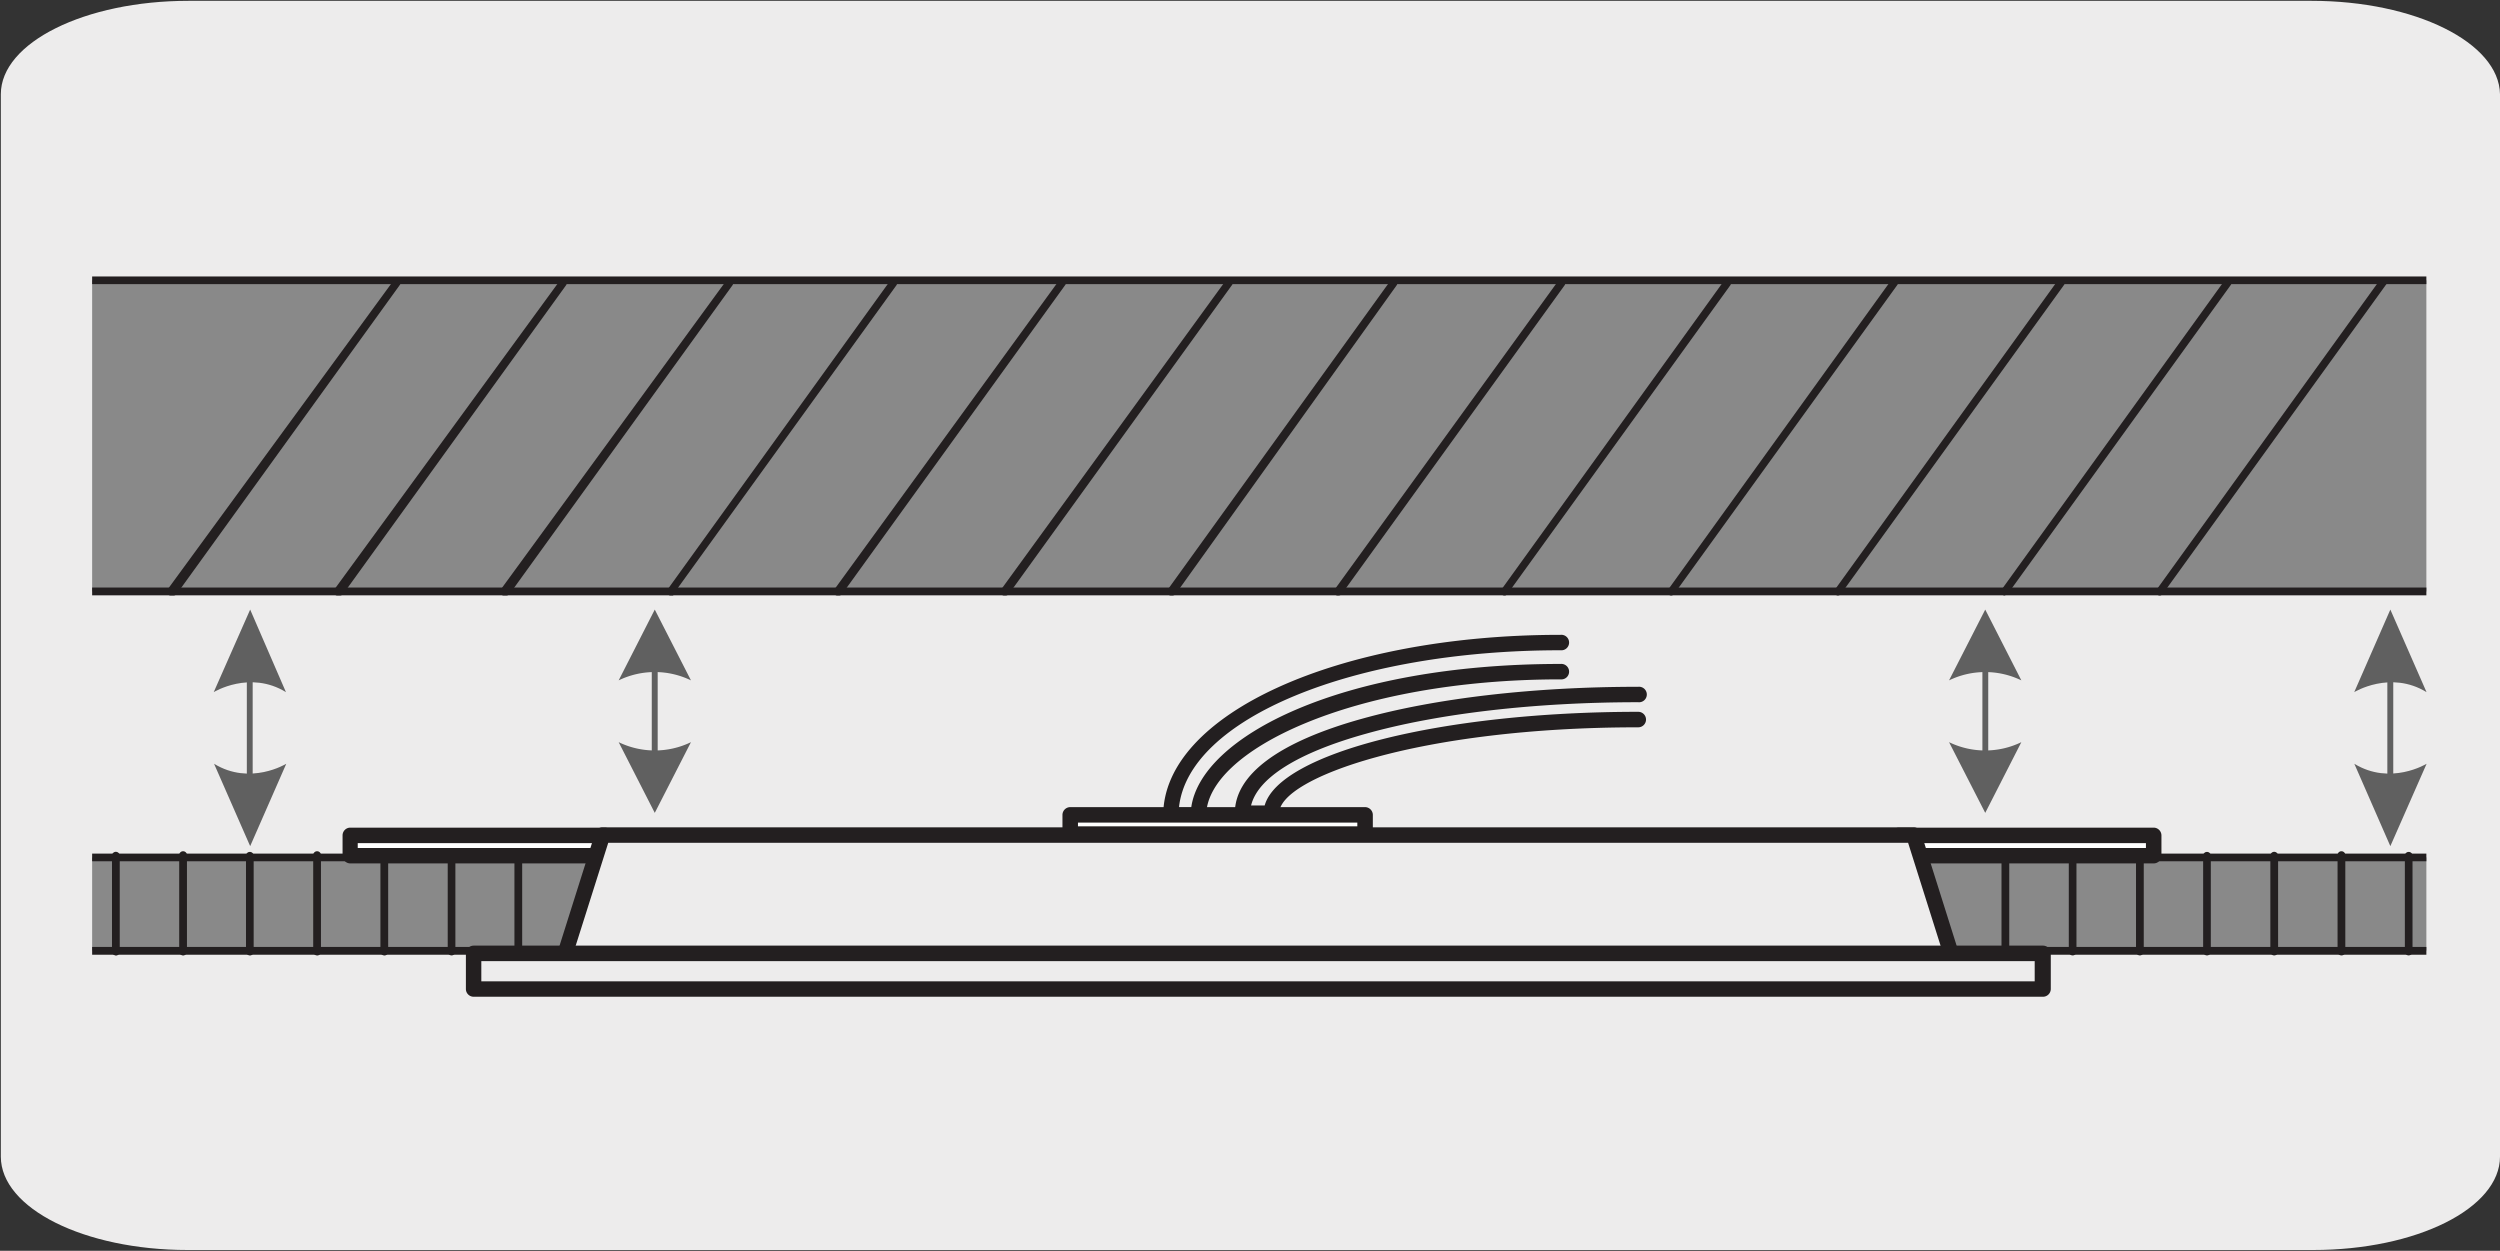
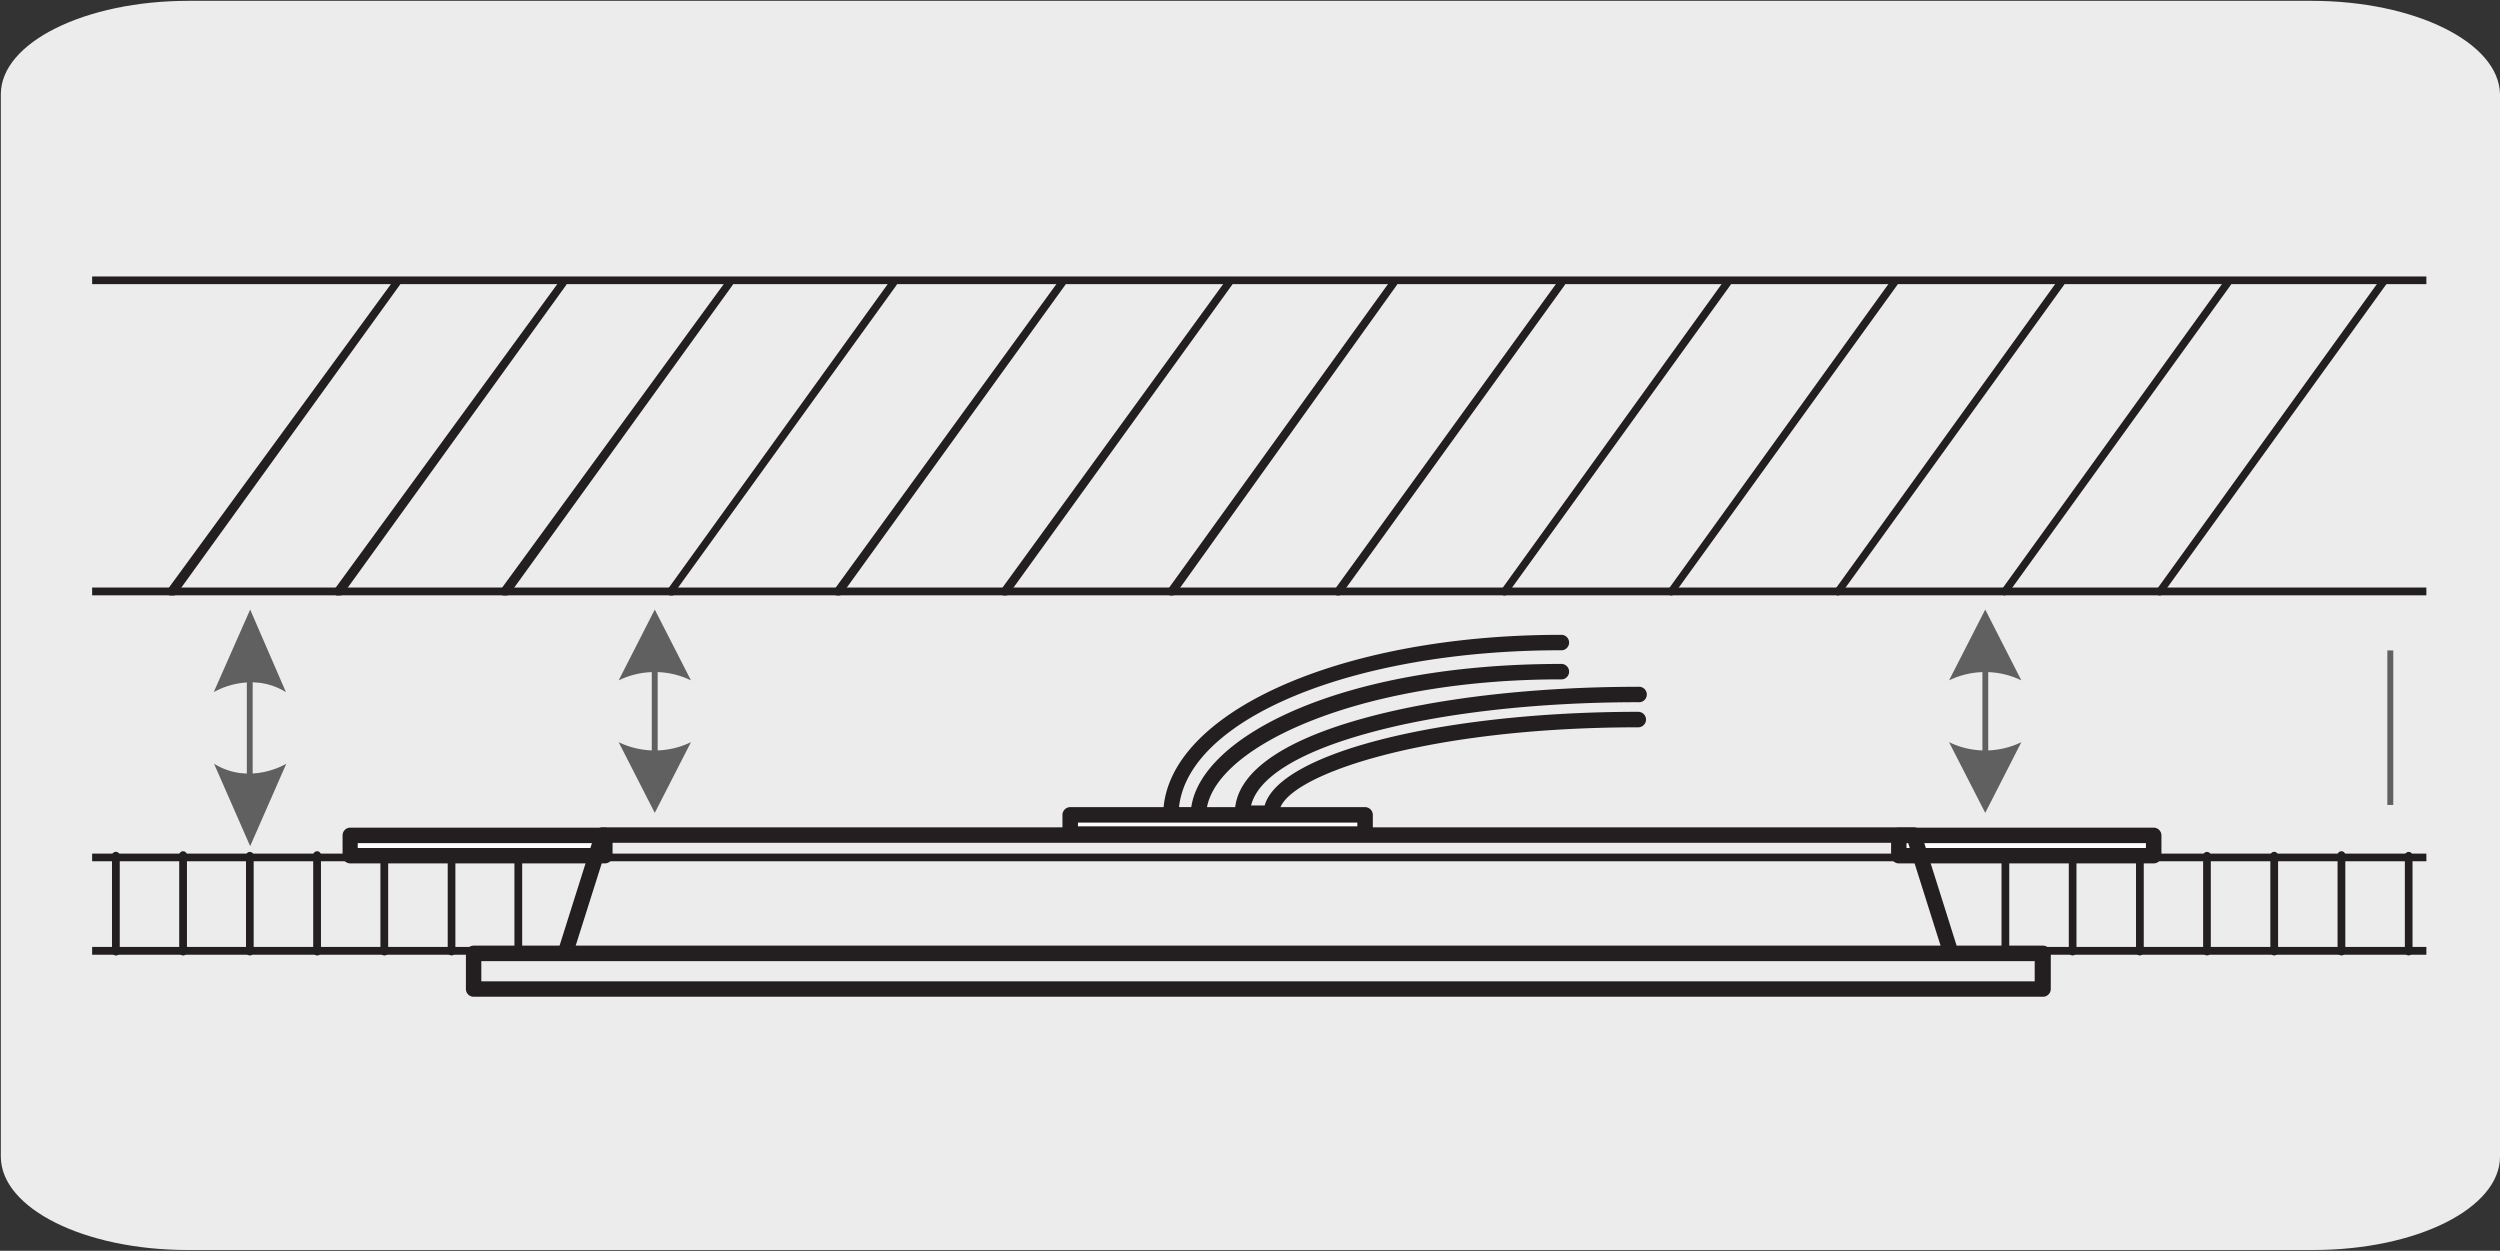
<svg xmlns="http://www.w3.org/2000/svg" id="Capa_1" data-name="Capa 1" viewBox="0 0 299.8 150">
  <rect x="0" y="0" width="299.8" height="150" fill="#333333" stroke="none" />
  <defs>
    <style>.cls-1{fill:none;}.cls-2{fill:#edecec;}.cls-3{clip-path:url(#clip-path);}.cls-4{fill:#898989;}.cls-5{fill:#231f20;}.cls-6{fill:#fff;}.cls-7{fill:#606060;}</style>
    <clipPath id="clip-path">
      <polyline class="cls-1" points="290.97 124.59 290.97 23.47 11.05 23.47 11.05 124.59" />
    </clipPath>
  </defs>
  <title>-02</title>
  <g id="Capa_2" data-name="Capa 2">
    <path class="cls-2" d="M22.6.1H277.2c12.4,0,22.5,5,22.6,11.2V138.7c0,6.2-10,11.2-22.4,11.2H22.5c-12.4,0-22.4-5-22.4-11.2h0V11.3C.1,5.1,10.2.1,22.6.1Z" />
  </g>
  <g class="cls-3">
-     <path class="cls-4" d="M11.05,102.82H291V114H11.05Z" />
-   </g>
+     </g>
  <g class="cls-3">
    <path class="cls-5" d="M312,114.49H-10.3a.45.45,0,0,1-.46-.46.46.46,0,0,1,.46-.47H311.59V103.28H-10.3a.45.45,0,0,1-.46-.46.45.45,0,0,1,.46-.46H312.05a.45.45,0,0,1,.47.46V114a.49.49,0,0,1-.49.46Z" />
  </g>
  <g class="cls-3">
    <path class="cls-5" d="M304.92,114.57a.46.46,0,0,1-.47-.46V102.62a.47.47,0,0,1,.47-.47.46.46,0,0,1,.46.47v11.49A.45.45,0,0,1,304.92,114.57Zm-8.07,0a.45.45,0,0,1-.46-.46V102.62a.47.47,0,1,1,.93,0v11.49A.45.45,0,0,1,296.85,114.57Zm-8,0a.45.45,0,0,1-.46-.46V102.62a.46.46,0,1,1,.92,0v11.49A.47.47,0,0,1,288.81,114.57Zm-8.06,0a.45.45,0,0,1-.47-.46V102.62a.47.47,0,1,1,.93,0v11.49A.45.45,0,0,1,280.75,114.57Zm-8.07,0a.45.45,0,0,1-.46-.46V102.62a.46.46,0,0,1,.46-.47.47.47,0,0,1,.47.47v11.49A.46.46,0,0,1,272.68,114.57Zm-8.06,0a.45.45,0,0,1-.46-.46V102.62a.46.46,0,1,1,.92,0v11.49A.45.45,0,0,1,264.62,114.57Zm-8.05,0a.45.45,0,0,1-.46-.46V102.62a.47.47,0,1,1,.93,0v11.49A.47.47,0,0,1,256.57,114.57Zm-8.06,0a.45.45,0,0,1-.46-.46V102.62a.46.46,0,1,1,.92,0v11.49A.45.45,0,0,1,248.51,114.57Zm-8.06,0a.46.46,0,0,1-.47-.46V102.62a.47.47,0,0,1,.47-.47.46.46,0,0,1,.46.47v11.49A.45.45,0,0,1,240.45,114.57Zm-178.34,0a.45.45,0,0,1-.46-.46V102.62a.47.47,0,1,1,.93,0v11.49A.45.45,0,0,1,62.11,114.57Zm-8,0a.45.45,0,0,1-.46-.46V102.62a.46.46,0,1,1,.92,0v11.49A.47.47,0,0,1,54.07,114.57Zm-8.06,0a.45.45,0,0,1-.47-.46V102.62a.47.47,0,1,1,.93,0v11.49A.45.45,0,0,1,46,114.57Zm-8.07,0a.45.45,0,0,1-.46-.46V102.62a.47.47,0,1,1,.93,0v11.49A.45.45,0,0,1,37.94,114.57Zm-8.06,0a.45.45,0,0,1-.46-.46V102.62a.46.46,0,1,1,.92,0v11.49A.45.45,0,0,1,29.88,114.57Zm-8,0a.45.45,0,0,1-.47-.46V102.62a.47.47,0,1,1,.93,0v11.49A.47.47,0,0,1,21.84,114.57Zm-8.07,0a.45.45,0,0,1-.46-.46V102.62a.46.46,0,0,1,.46-.47.47.47,0,0,1,.47.47v11.49A.46.46,0,0,1,13.77,114.57Zm-8.06,0a.46.46,0,0,1-.47-.46V102.62a.47.47,0,0,1,.47-.47.46.46,0,0,1,.46.47v11.49A.45.45,0,0,1,5.71,114.57Zm-8.07,0a.45.45,0,0,1-.46-.46V102.62a.46.46,0,0,1,.46-.47.46.46,0,0,1,.47.47v11.49A.45.45,0,0,1-2.36,114.57Z" />
  </g>
  <g class="cls-3">
    <path class="cls-1" d="M291,124.59V23.47H11.05V124.59" />
  </g>
  <g class="cls-3">
-     <path class="cls-4" d="M11.05,33.61H291V70.93H11.05Z" />
-   </g>
+     </g>
  <g class="cls-3">
    <path class="cls-5" d="M292,71.39H9.7a.45.45,0,0,1-.46-.46V33.61a.45.45,0,0,1,.46-.46H292a.45.45,0,0,1,.46.46V70.93A.47.47,0,0,1,292,71.39ZM10.16,70.46H291.57V34.07H10.16Z" />
  </g>
  <g class="cls-3">
    <path class="cls-1" d="M291,124.59V23.47H11.05V124.59" />
  </g>
  <g class="cls-3">
    <path class="cls-5" d="M259,71.41a.4.4,0,0,1-.26-.08.46.46,0,0,1-.1-.65l26.71-37.05a.47.47,0,1,1,.75.55l-26.71,37A.46.46,0,0,1,259,71.41Zm-18.58,0a.45.45,0,0,1-.27-.08.46.46,0,0,1-.1-.65l26.72-37.05a.45.45,0,0,1,.64-.1.46.46,0,0,1,.1.65l-26.71,37a.52.52,0,0,1-.38.2Zm-20,0a.4.4,0,0,1-.26-.08.45.45,0,0,1-.1-.65l26.71-37.05a.45.45,0,0,1,.64-.1.46.46,0,0,1,.1.65l-26.71,37A.52.52,0,0,1,220.43,71.41Zm-20,0a.4.4,0,0,1-.26-.08.46.46,0,0,1-.1-.65l26.71-37.05a.45.45,0,0,1,.64-.1.46.46,0,0,1,.11.65l-26.72,37A.52.52,0,0,1,200.47,71.41Zm-20,0a.4.4,0,0,1-.26-.08.46.46,0,0,1-.1-.65l26.71-37.05a.47.47,0,0,1,.75.55l-26.71,37A.55.55,0,0,1,180.51,71.41Zm-20,0a.4.4,0,0,1-.26-.08.46.46,0,0,1-.1-.65L186.9,33.63a.47.47,0,0,1,.75.55l-26.71,37A.52.52,0,0,1,160.55,71.41Zm-20,0a.43.43,0,0,1-.27-.08.46.46,0,0,1-.1-.65l26.71-37.05a.47.47,0,0,1,.75.55L141,71.21A.52.52,0,0,1,140.6,71.41Zm-20,0a.4.4,0,0,1-.26-.08.45.45,0,0,1-.1-.65L147,33.63a.45.45,0,0,1,.64-.1.46.46,0,0,1,.1.65L121,71.21A.52.52,0,0,1,120.64,71.41Zm-20,0a.4.4,0,0,1-.26-.08.46.46,0,0,1-.1-.65L127,33.63a.46.46,0,1,1,.74.55l-26.71,37A.52.52,0,0,1,100.68,71.41Zm-20,0a.4.4,0,0,1-.26-.08.46.46,0,0,1-.1-.65l26.71-37.05a.47.47,0,0,1,.75.55l-26.72,37A.52.52,0,0,1,80.72,71.41Zm-20,0a.4.4,0,0,1-.26-.08.46.46,0,0,1-.1-.65L87.11,33.63a.47.47,0,0,1,.75.55l-26.71,37A.54.54,0,0,1,60.76,71.41Zm-19.95,0a.41.41,0,0,1-.27-.08.46.46,0,0,1-.1-.65L67.15,33.63a.47.47,0,0,1,.75.55l-26.71,37A.52.52,0,0,1,40.81,71.41Zm-20,0a.4.4,0,0,1-.26-.08.46.46,0,0,1-.11-.65L47.2,33.63a.45.45,0,0,1,.64-.1.46.46,0,0,1,.1.65l-26.71,37A.52.52,0,0,1,20.85,71.41Z" />
  </g>
  <g class="cls-3">
    <path class="cls-6" d="M42,100.18H72.54v2.44H42Z" />
  </g>
  <g class="cls-3">
    <path class="cls-5" d="M72.54,103.54H42a.93.93,0,0,1-.92-.92v-2.44a.93.93,0,0,1,.92-.93H72.54a.93.93,0,0,1,.92.93v2.44A.92.92,0,0,1,72.54,103.54ZM42.9,101.69H71.61v-.58H42.9Z" />
  </g>
  <g class="cls-3">
    <path class="cls-6" d="M227.71,100.18h30.56v2.44H227.71Z" />
  </g>
  <g class="cls-3">
    <path class="cls-5" d="M258.27,103.54H227.71a.93.93,0,0,1-.93-.92v-2.44a.93.93,0,0,1,.93-.93h30.56a.94.94,0,0,1,.93.93v2.44A.93.93,0,0,1,258.27,103.54Zm-29.64-1.85h28.71v-.58H228.63Z" />
  </g>
  <g class="cls-3">
-     <path class="cls-2" d="M234,114.45H67.74l4.51-14.31H229.48Z" />
-   </g>
+     </g>
  <g class="cls-3">
    <path class="cls-5" d="M234,115.38H67.74A.93.93,0,0,1,67,115a1,1,0,0,1-.14-.83l4.52-14.31a.92.92,0,0,1,.88-.65H229.48a.93.93,0,0,1,.89.65l4.51,14.31a1,1,0,0,1-.14.83A.88.88,0,0,1,234,115.38ZM69,113.52H232.75l-3.93-12.45H72.94Z" />
  </g>
  <g class="cls-3">
    <path class="cls-2" d="M56.79,114.33H245v4.27H56.79Z" />
  </g>
  <g class="cls-3">
    <path class="cls-5" d="M244.94,119.53H56.79a.93.93,0,0,1-.92-.93v-4.27a.94.94,0,0,1,.92-.93H245a.94.94,0,0,1,.93.93v4.27A.94.94,0,0,1,244.94,119.53ZM57.72,117.68H244v-2.42H57.72Z" />
  </g>
  <g class="cls-3">
-     <path class="cls-2" d="M187.17,80.56c-26,0-43.43,8.91-43.43,17.24h-3.31c0-11.63,20.53-20.72,46.74-20.72" />
-   </g>
+     </g>
  <g class="cls-3">
    <path class="cls-5" d="M143.72,98.73h-3.31a.94.94,0,0,1-.92-.93c0-12.14,20.94-21.67,47.65-21.67a.93.93,0,1,1,0,1.85c-24.95,0-44.67,8.23-45.76,18.87h1.47c1.15-8.47,17.87-17.23,44.29-17.23a.93.93,0,1,1,0,1.85c-25,0-42.49,8.59-42.49,16.31A.92.92,0,0,1,143.72,98.73Z" />
  </g>
  <g class="cls-3">
    <path class="cls-2" d="M196.48,86.29c-25.93,0-44,5.9-44,11.23H149c0-4.18,5-7.76,14.6-10.43,8.81-2.43,20.48-3.79,32.88-3.79" />
  </g>
  <g class="cls-3">
    <path class="cls-5" d="M152.47,98.44H149a.93.93,0,0,1-.92-.92c0-4.64,5.28-8.55,15.26-11.33,8.89-2.48,20.64-3.83,33.12-3.83a.93.93,0,1,1,0,1.85c-12.32,0-23.91,1.33-32.62,3.77-8.2,2.28-13,5.3-13.81,8.61h1.63c1.76-6.27,21.17-11.23,44.8-11.23a.93.93,0,1,1,0,1.86c-26.29,0-43.06,6.08-43.06,10.3A.91.91,0,0,1,152.47,98.44Z" />
  </g>
  <g class="cls-3">
    <path class="cls-1" d="M291,124.59V23.47H11.05V124.59" />
  </g>
  <g class="cls-3">
    <path class="cls-6" d="M128.34,97.72H163.7V100H128.34Z" />
  </g>
  <g class="cls-3">
    <path class="cls-5" d="M163.72,100.94H128.34a.94.94,0,0,1-.93-.92v-2.3a.94.94,0,0,1,.93-.93H163.7a.94.94,0,0,1,.93.93V100A.91.91,0,0,1,163.72,100.94Zm-34.45-1.85h33.5v-.44h-33.5Z" />
  </g>
  <g class="cls-3">
    <path class="cls-7" d="M30,73.1,25.63,83s4.33-2.66,8.66,0Z" />
  </g>
  <g class="cls-3">
    <path class="cls-7" d="M29.6,78h.7V96.53h-.7Z" />
  </g>
  <g class="cls-3">
    <path class="cls-7" d="M30,101.47l4.33-9.88s-4.33,2.66-8.66,0Z" />
  </g>
  <g class="cls-3">
    <path class="cls-7" d="M78.52,73.1l-4.33,8.49a9.92,9.92,0,0,1,8.67,0Z" />
  </g>
  <g class="cls-3">
    <path class="cls-7" d="M78.16,77.36h.71V93.24h-.71Z" />
  </g>
  <g class="cls-3">
    <path class="cls-7" d="M78.52,97.48,82.86,89a9.93,9.93,0,0,1-8.67,0Z" />
  </g>
  <g class="cls-3">
-     <path class="cls-7" d="M286.65,73.1,282.32,83s4.33-2.66,8.67,0Z" />
+     <path class="cls-7" d="M286.65,73.1,282.32,83Z" />
  </g>
  <g class="cls-3">
    <path class="cls-7" d="M286.29,78H287V96.53h-.71Z" />
  </g>
  <g class="cls-3">
-     <path class="cls-7" d="M286.65,101.47,291,91.59s-4.34,2.66-8.67,0Z" />
-   </g>
+     </g>
  <g class="cls-3">
    <path class="cls-7" d="M238.07,73.1l-4.34,8.49a9.93,9.93,0,0,1,8.67,0Z" />
  </g>
  <g class="cls-3">
    <path class="cls-7" d="M237.73,77.36h.7V93.24h-.7Z" />
  </g>
  <g class="cls-3">
    <path class="cls-7" d="M238.07,97.48,242.4,89a9.92,9.92,0,0,1-8.67,0Z" />
  </g>
</svg>